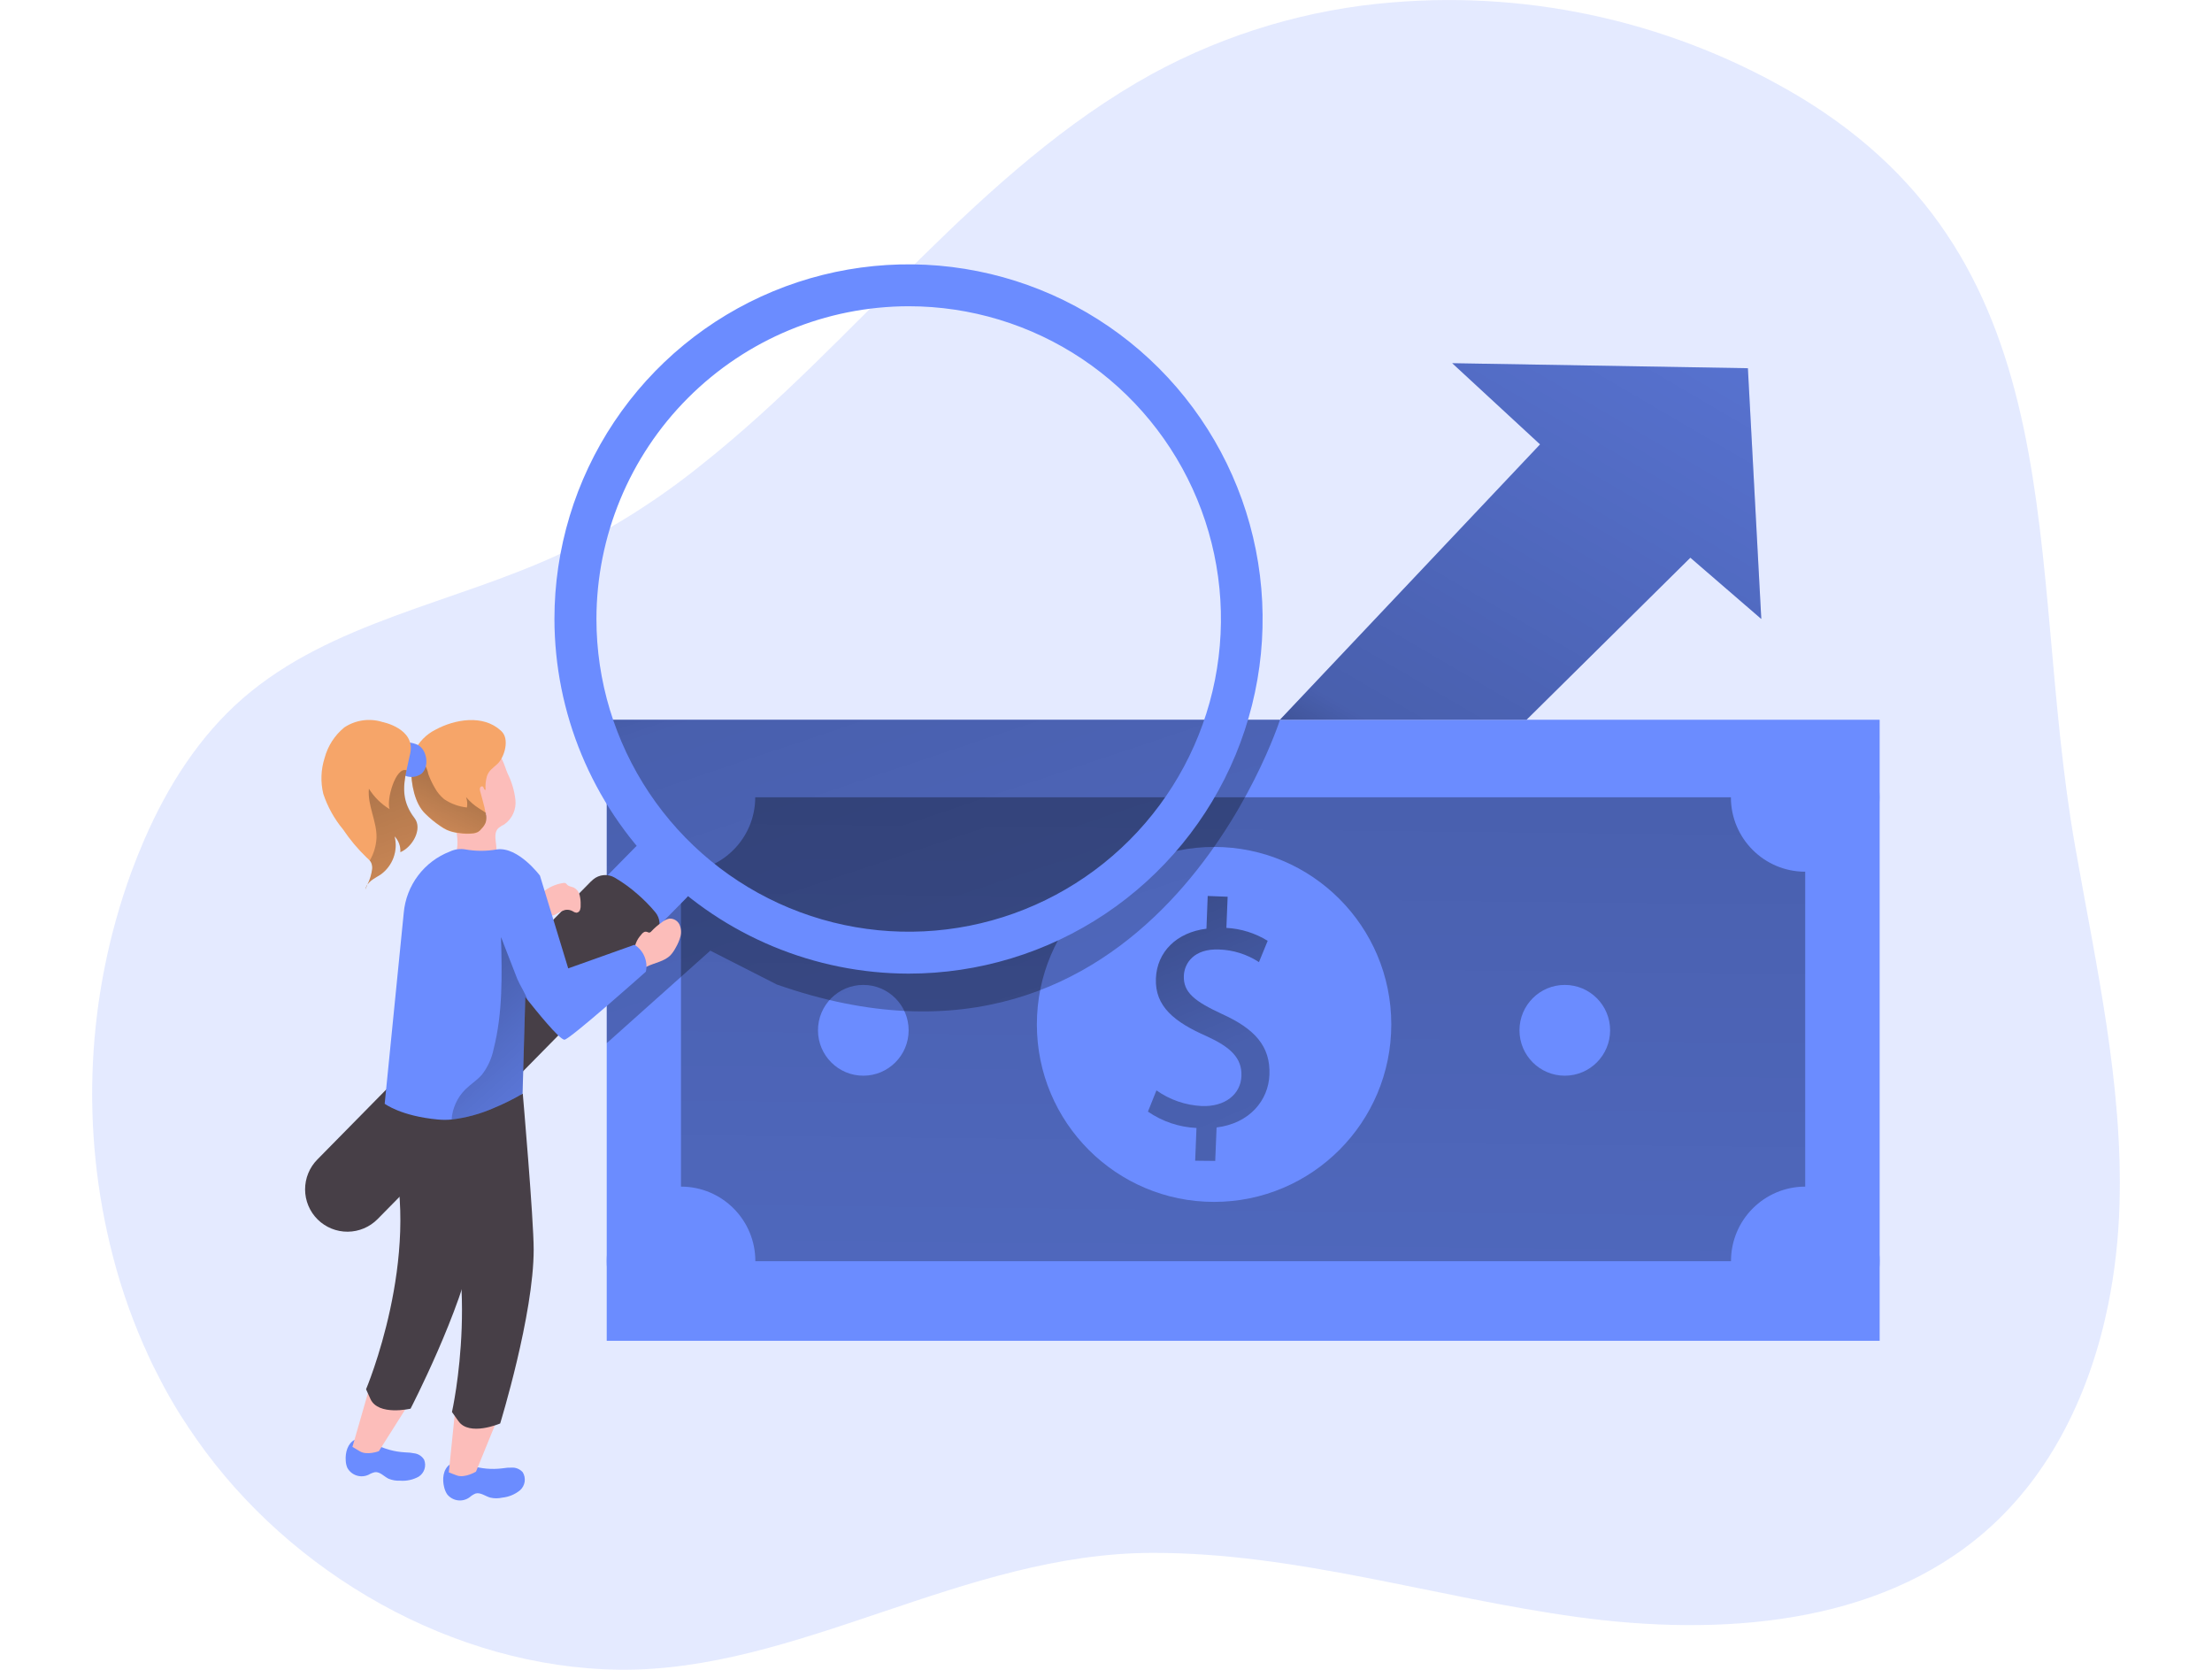
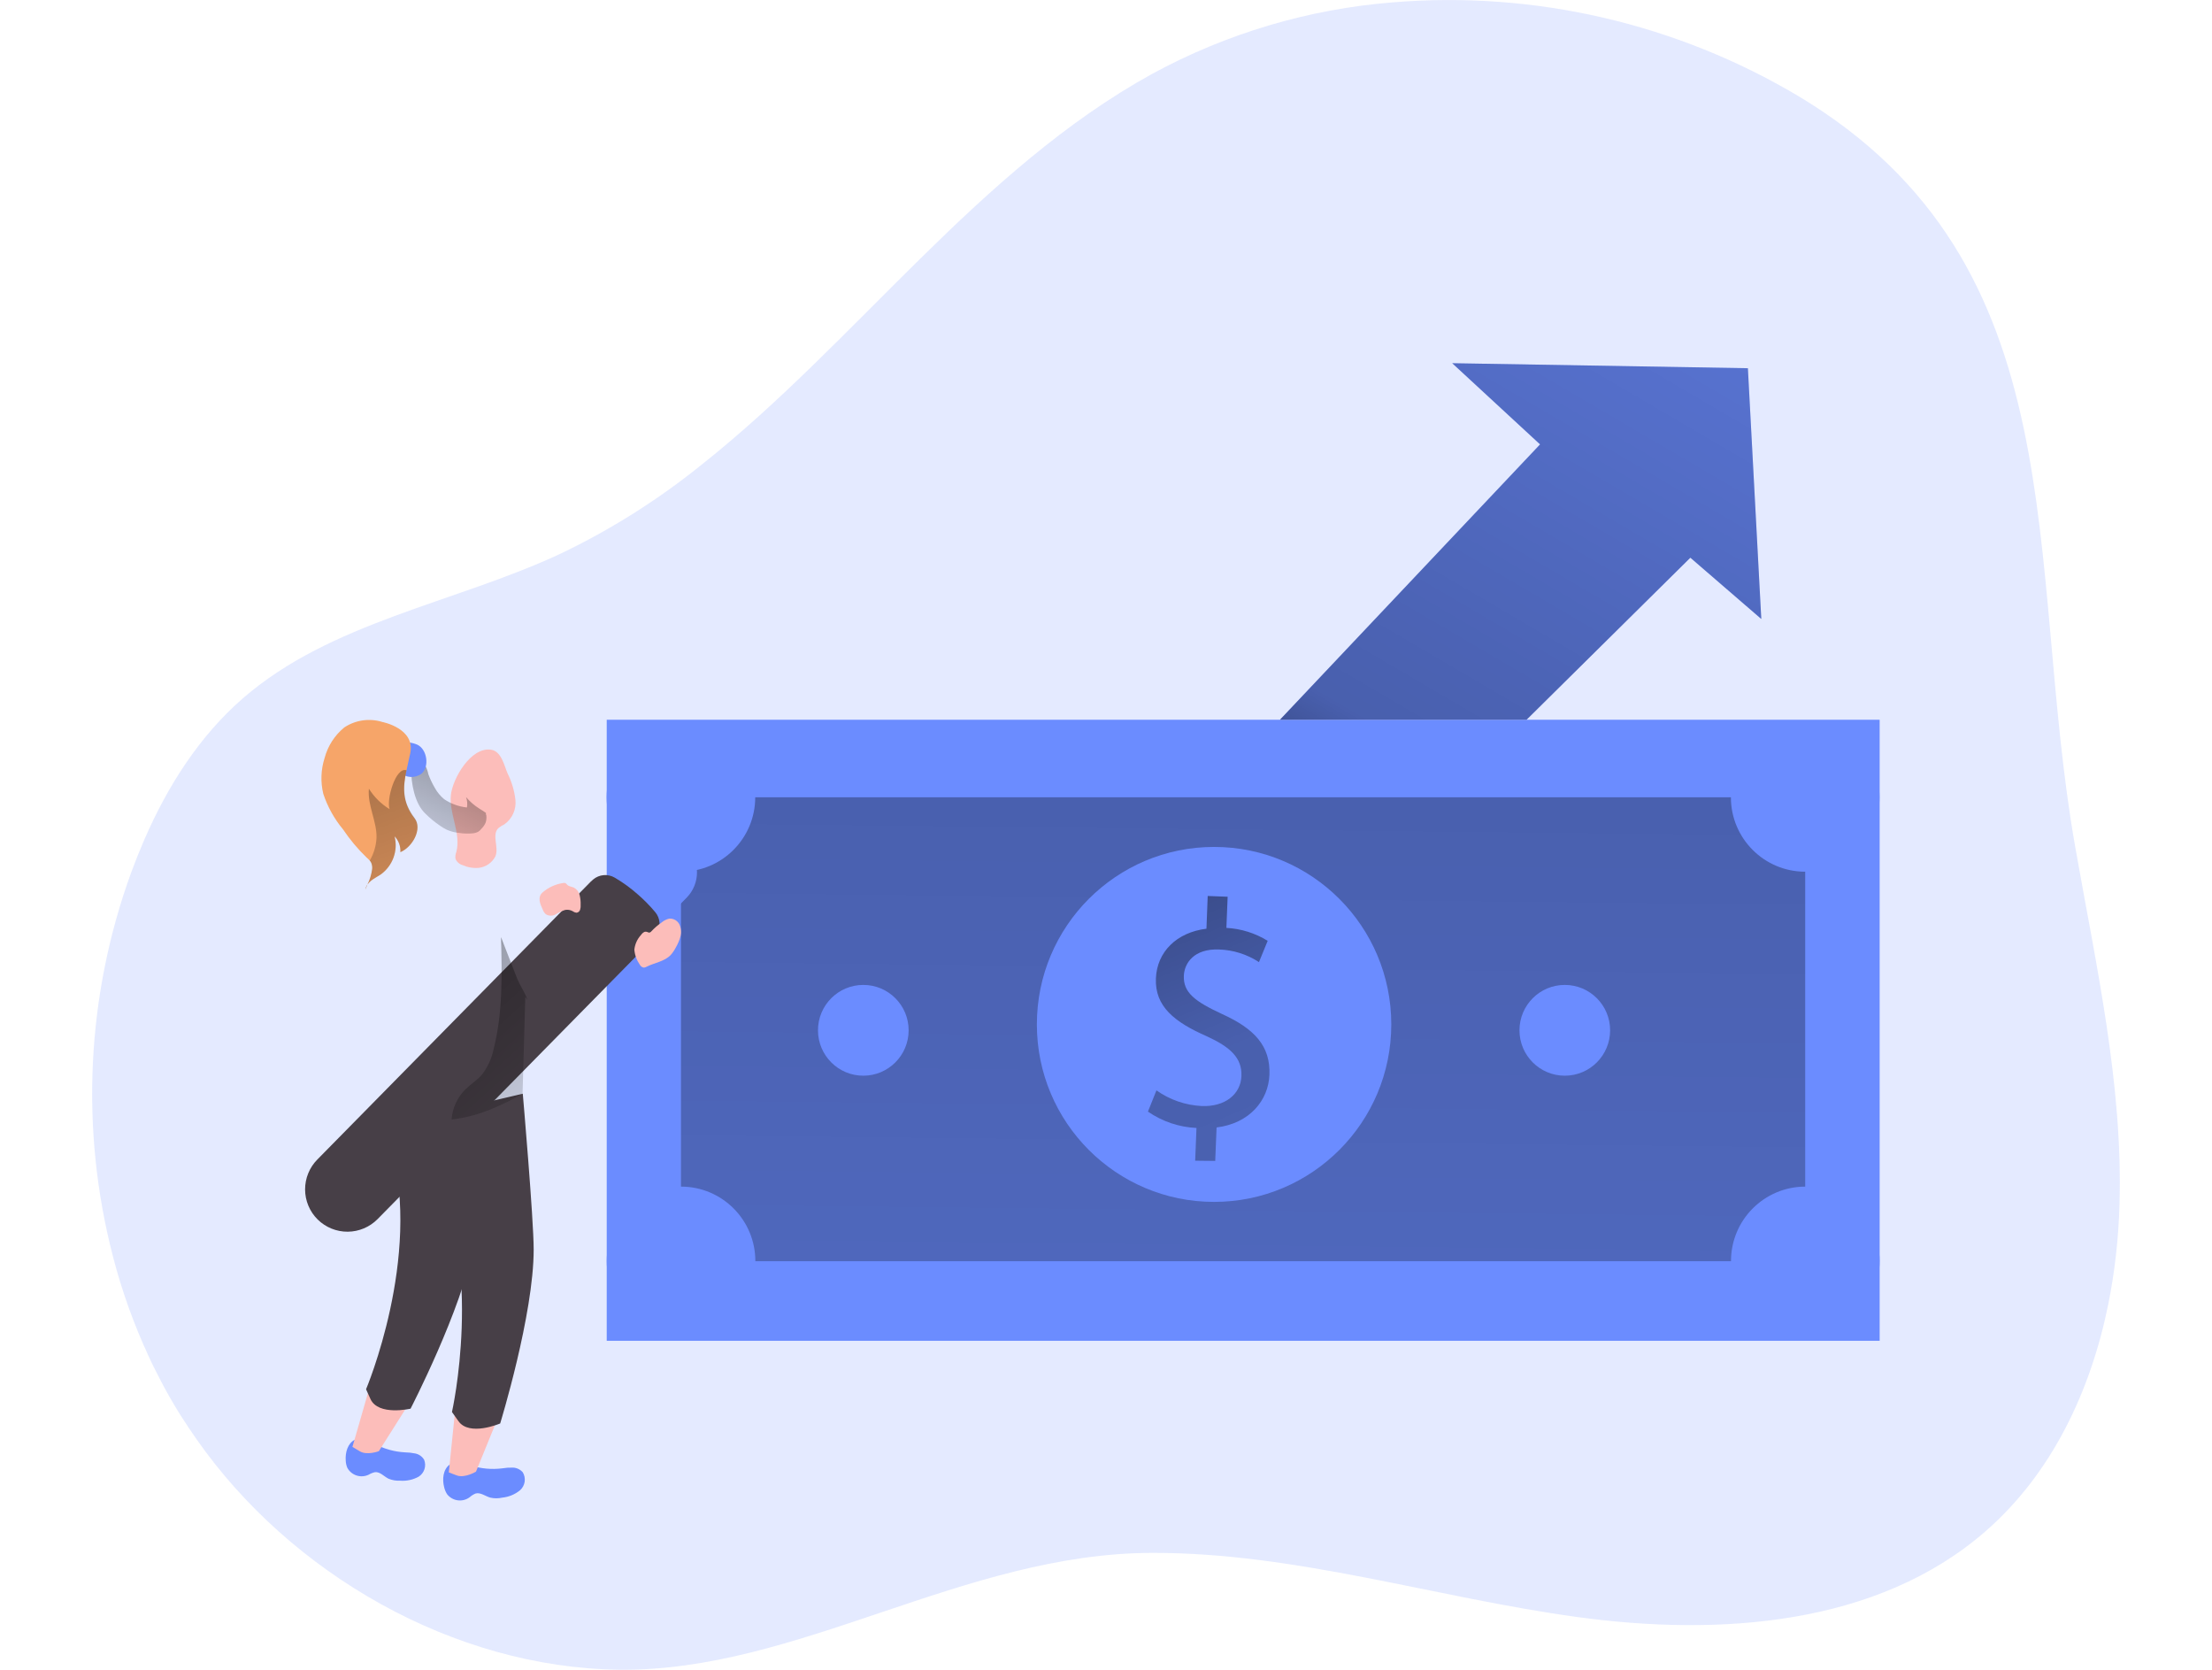
<svg xmlns="http://www.w3.org/2000/svg" width="587" height="443" viewBox="0 0 587 443" fill="none">
  <path opacity="0.18" d="M559.495 345.929C554.811 369.089 544.489 390.961 526.853 406.305C498.157 431.289 456.277 434.17 418.59 429.017C380.902 423.863 344.01 411.95 305.932 411.994C255.726 411.994 211.663 443.622 164.145 442.985C120.3 442.406 77.133 417.509 52.196 381.9C50.703 379.777 49.257 377.61 47.859 375.4C47.44 374.749 47.05 374.083 46.645 373.432C45.575 371.651 44.563 369.885 43.595 368.09C43.147 367.28 42.713 366.44 42.294 365.615C41.875 364.79 41.369 363.82 40.92 362.908C40.92 362.821 40.834 362.764 40.805 362.691C40.342 361.779 39.923 360.867 39.489 359.926C35.498 351.329 32.299 342.385 29.934 333.205C21.22 299.536 22.939 264.01 34.863 231.343C35.933 228.448 37.09 225.553 38.347 222.658C44.491 208.544 52.876 195.329 64.455 185.268C87.817 165.003 120.459 160.052 148.547 146.996C162.072 140.545 174.79 132.518 186.437 123.083C227.348 90.615 259.629 45.018 305.744 19.599C325.478 8.867 347.241 2.402 369.626 0.622C407.195 -2.475 444.794 6.211 477.21 25.476C551.934 70.248 537.377 148.747 550.662 224.467C556.213 256.081 563.441 287.753 562.444 319.816C562.195 328.587 561.209 337.323 559.495 345.929Z" fill="#6B8CFF" />
  <path d="M498.807 190.957H161.009V355.729H498.807V190.957Z" fill="#6B8CFF" />
  <path d="M479.046 211.526H180.712V334.609H479.046V211.526Z" fill="url(#paint0_linear_45_480)" />
  <path d="M322.181 318.875C348.153 318.875 369.207 297.793 369.207 271.787C369.207 245.781 348.153 224.699 322.181 224.699C296.209 224.699 275.155 245.781 275.155 271.787C275.155 297.793 296.209 318.875 322.181 318.875Z" fill="#6B8CFF" />
  <path d="M317.165 307.946L317.512 299.261C312.896 299.054 308.432 297.549 304.631 294.918L306.887 289.287C310.427 291.795 314.611 293.236 318.943 293.442C325.044 293.673 329.236 290.358 329.438 285.495C329.641 280.631 326.417 277.765 320.23 274.928C311.657 271.164 306.453 267.024 306.742 259.613C307.017 252.535 312.25 247.367 320.157 246.397L320.49 237.712L325.781 237.915L325.448 246.18C329.331 246.383 333.1 247.563 336.406 249.611L334.093 255.256C330.926 253.184 327.249 252.027 323.468 251.912C316.905 251.652 314.288 255.488 314.158 258.889C313.985 263.319 317.049 265.664 324.277 269.022C332.951 272.945 337.172 277.562 336.869 285.147C336.609 291.893 331.665 298.03 322.846 299.13L322.485 308.004L317.165 307.946Z" fill="url(#paint1_linear_45_480)" />
  <path d="M229.097 285.393C235.74 285.393 241.125 280.001 241.125 273.35C241.125 266.699 235.74 261.307 229.097 261.307C222.455 261.307 217.07 266.699 217.07 273.35C217.07 280.001 222.455 285.393 229.097 285.393Z" fill="#6B8CFF" />
  <path d="M415.25 285.393C421.893 285.393 427.278 280.001 427.278 273.35C427.278 266.699 421.893 261.307 415.25 261.307C408.608 261.307 403.223 266.699 403.223 273.35C403.223 280.001 408.608 285.393 415.25 285.393Z" fill="#6B8CFF" />
  <path d="M479.046 231.271C489.936 231.271 498.764 222.431 498.764 211.526C498.764 200.622 489.936 191.782 479.046 191.782C468.156 191.782 459.328 200.622 459.328 211.526C459.328 222.431 468.156 231.271 479.046 231.271Z" fill="#6B8CFF" />
  <path d="M479.075 354.311C489.965 354.311 498.793 345.471 498.793 334.566C498.793 323.662 489.965 314.822 479.075 314.822C468.185 314.822 459.356 323.662 459.356 334.566C459.356 345.471 468.185 354.311 479.075 354.311Z" fill="#6B8CFF" />
  <path d="M180.698 231.271C191.588 231.271 200.416 222.431 200.416 211.526C200.416 200.622 191.588 191.782 180.698 191.782C169.808 191.782 160.98 200.622 160.98 211.526C160.98 222.431 169.808 231.271 180.698 231.271Z" fill="#6B8CFF" />
  <path d="M180.727 354.311C191.617 354.311 200.445 345.471 200.445 334.566C200.445 323.662 191.617 314.822 180.727 314.822C169.837 314.822 161.009 323.662 161.009 334.566C161.009 345.471 169.837 354.311 180.727 354.311Z" fill="#6B8CFF" />
-   <path d="M339.673 190.957C339.673 190.957 305.99 296.25 206.126 261.191L188.49 252.216L161.023 276.752V190.957H339.673Z" fill="url(#paint2_linear_45_480)" />
-   <path d="M147.131 164.222C147.131 145.613 152.642 127.422 162.967 111.949C173.292 96.476 187.967 84.416 205.137 77.295C222.307 70.174 241.2 68.31 259.428 71.941C277.655 75.571 294.399 84.532 307.54 97.691C320.681 110.849 329.63 127.615 333.256 145.866C336.882 164.117 335.021 183.036 327.909 200.228C320.797 217.421 308.753 232.115 293.301 242.454C277.848 252.793 259.681 258.311 241.096 258.311C216.188 258.269 192.312 248.342 174.699 230.706C157.086 213.07 147.173 189.163 147.131 164.222ZM158.276 164.222C158.276 180.632 163.136 196.674 172.241 210.319C181.346 223.963 194.288 234.598 209.429 240.878C224.57 247.158 241.231 248.801 257.305 245.6C273.379 242.398 288.144 234.496 299.733 222.892C311.321 211.288 319.213 196.504 322.41 180.409C325.608 164.314 323.967 147.631 317.695 132.47C311.423 117.309 300.803 104.35 287.176 95.233C273.549 86.116 257.528 81.25 241.14 81.25C219.17 81.273 198.107 90.022 182.572 105.577C167.037 121.132 158.299 142.223 158.276 164.222Z" fill="#6B8CFF" />
  <path d="M113.823 303.662C115.091 303.656 116.345 303.397 117.512 302.9C118.679 302.403 119.735 301.678 120.618 300.767L182.216 238.161C183.096 237.267 183.791 236.208 184.262 235.044C184.733 233.881 184.971 232.636 184.962 231.38C184.952 230.125 184.696 228.883 184.207 227.727C183.719 226.571 183.008 225.522 182.115 224.641C181.221 223.76 180.164 223.064 179.002 222.592C177.84 222.12 176.596 221.882 175.343 221.892C174.089 221.901 172.849 222.158 171.694 222.647C170.54 223.136 169.492 223.848 168.612 224.743L107.014 287.377C105.692 288.721 104.795 290.426 104.438 292.279C104.08 294.131 104.278 296.048 105.006 297.789C105.733 299.529 106.959 301.015 108.528 302.06C110.097 303.105 111.939 303.662 113.823 303.662Z" fill="#6B8CFF" />
  <path d="M84.304 323.55C86.43 325.642 89.298 326.805 92.279 326.783C95.259 326.761 98.11 325.557 100.206 323.434L172.733 249.741C173.134 249.333 173.502 248.892 173.831 248.424C174.018 248.177 174.192 247.921 174.352 247.657C174.869 246.784 175.102 245.771 175.019 244.76C174.936 243.749 174.541 242.788 173.889 242.011C172.486 240.335 170.954 238.772 169.306 237.336C167.408 235.649 165.35 234.151 163.163 232.863C162.268 232.331 161.229 232.092 160.192 232.18C159.155 232.268 158.172 232.679 157.38 233.355C157.159 233.527 156.951 233.716 156.758 233.92L84.246 307.598C83.2 308.647 82.371 309.893 81.808 311.264C81.244 312.635 80.957 314.104 80.962 315.586C80.967 317.069 81.265 318.536 81.839 319.902C82.412 321.269 83.25 322.509 84.304 323.55Z" fill="#473F47" />
  <path d="M107.376 385.316C108.347 385.334 109.315 385.44 110.267 385.634C110.74 385.739 111.187 385.94 111.579 386.224C111.972 386.507 112.303 386.868 112.551 387.285C112.874 388.084 112.906 388.971 112.641 389.791C112.377 390.611 111.834 391.312 111.106 391.772C109.615 392.596 107.917 392.968 106.219 392.843C105.147 392.9 104.075 392.717 103.082 392.308C101.868 391.7 100.842 390.426 99.497 390.585C98.911 390.717 98.35 390.942 97.835 391.251C96.846 391.724 95.715 391.805 94.669 391.478C93.623 391.15 92.74 390.438 92.197 389.485C91.926 388.868 91.774 388.205 91.749 387.531C91.575 385.374 92.284 382.884 94.177 381.972C96.447 380.887 97.835 382.16 99.642 383.188C102.041 384.437 104.677 385.162 107.376 385.316Z" fill="#6B8CFF" />
  <path d="M107.766 373.592L100.538 385.013C100.538 385.013 97.343 386.214 95.435 385.013L93.527 383.869L98.399 366.962L107.766 373.592Z" fill="#FCBDBA" />
  <path d="M129.957 290.127C129.957 290.127 126.993 322.855 125.62 330.658C122.584 347.377 108.952 373.736 108.952 373.736C108.952 373.736 100.379 375.719 98.312 371.174L97.141 368.583C97.141 368.583 111.944 333.625 103.805 304.327C103.588 303.465 103.428 302.59 103.328 301.707C102.883 298.325 102.748 294.909 102.923 291.502L129.957 290.127Z" fill="#473F47" />
  <path d="M133.238 389.572C134.193 389.413 135.161 389.345 136.129 389.369C136.621 389.39 137.104 389.51 137.548 389.722C137.993 389.933 138.39 390.232 138.717 390.6C139.177 391.353 139.358 392.244 139.229 393.117C139.1 393.99 138.668 394.79 138.009 395.377C136.672 396.474 135.044 397.153 133.325 397.331C132.259 397.576 131.152 397.576 130.087 397.331C128.757 396.94 127.499 395.883 126.198 396.245C125.627 396.484 125.099 396.817 124.637 397.23C123.739 397.898 122.618 398.192 121.508 398.052C120.398 397.912 119.385 397.347 118.681 396.477C118.301 395.903 118.027 395.266 117.871 394.595C117.322 392.467 117.568 389.847 119.317 388.588C121.384 387.14 123.003 388.125 124.998 388.819C127.659 389.658 130.469 389.915 133.238 389.572Z" fill="#6B8CFF" />
  <path d="M131.503 377.703L126.314 390.441C126.314 390.441 123.336 392.236 121.21 391.44L119.1 390.643L120.921 372.839L131.503 377.703Z" fill="#FCBDBA" />
  <path d="M170.073 248.091C170.42 247.628 170.868 247.121 171.432 247.193C171.764 247.193 172.082 247.497 172.415 247.41C172.618 247.332 172.794 247.197 172.921 247.02C173.714 246.175 174.596 245.418 175.552 244.761C176.139 244.249 176.844 243.891 177.604 243.719C178.137 243.683 178.669 243.8 179.138 244.057C179.606 244.313 179.992 244.698 180.25 245.167C180.736 246.175 180.853 247.323 180.582 248.409C180.298 249.471 179.87 250.489 179.31 251.435C178.948 252.133 178.501 252.785 177.98 253.374C176.318 255.111 173.73 255.401 171.605 256.472C171.381 256.609 171.129 256.693 170.868 256.718C170.638 256.685 170.419 256.596 170.23 256.46C170.041 256.324 169.888 256.144 169.784 255.936C168.959 254.761 168.46 253.387 168.338 251.956C168.492 250.516 169.099 249.162 170.073 248.091Z" fill="#FCBDBA" />
  <path d="M149.401 234.281C149.652 234.21 149.92 234.236 150.153 234.354C150.283 234.46 150.399 234.581 150.5 234.716C150.948 235.208 151.685 235.222 152.278 235.483C152.656 235.683 152.988 235.96 153.252 236.297C153.516 236.634 153.706 237.022 153.811 237.437C154.019 238.28 154.111 239.147 154.085 240.014C154.124 240.473 154.075 240.935 153.941 241.375C153.872 241.591 153.74 241.78 153.562 241.92C153.384 242.059 153.169 242.142 152.943 242.157C152.581 242.101 152.239 241.957 151.946 241.737C151.342 241.404 150.642 241.291 149.965 241.419C149.089 241.694 148.253 242.083 147.478 242.577C147.084 242.811 146.635 242.935 146.177 242.935C145.719 242.935 145.269 242.811 144.876 242.577C144.514 242.264 144.236 241.866 144.066 241.419C143.343 239.855 142.533 238.06 143.979 236.772C145.515 235.444 147.395 234.581 149.401 234.281Z" fill="#FCBDBA" />
  <path d="M138.732 290.171C138.732 290.171 141.623 323.464 141.623 331.512C141.623 348.796 132.732 377.659 132.732 377.659C132.732 377.659 124.507 381.191 121.63 377.008L119.939 374.619C119.939 374.619 128.453 336.984 115.023 309.119C114.652 308.299 114.342 307.452 114.098 306.586C113.04 303.284 112.286 299.892 111.843 296.453L138.732 290.171Z" fill="#473F47" />
  <path d="M134.698 205.201C135.802 207.409 136.506 209.796 136.78 212.25C136.905 213.482 136.704 214.724 136.196 215.853C135.689 216.981 134.893 217.955 133.889 218.677C133.29 218.967 132.727 219.327 132.212 219.748C130.448 221.572 132.486 224.873 131.446 227.232C131.019 228.047 130.402 228.747 129.646 229.271C128.891 229.795 128.02 230.129 127.109 230.243C125.626 230.383 124.133 230.139 122.772 229.534C122.344 229.415 121.95 229.199 121.619 228.903C121.288 228.606 121.029 228.238 120.864 227.826C120.795 227.202 120.88 226.571 121.109 225.987C122.396 221.022 119.085 215.855 119.664 210.788C120.199 206.446 124.969 198.137 130.275 198.904C133.065 199.266 133.802 203.131 134.698 205.201Z" fill="#FCBDBA" />
-   <path d="M171.403 257.79C171.403 257.79 151.164 275.84 149.791 275.84C148.417 275.84 141.999 267.778 139.975 265.259L139.397 264.506L138.674 290.171C136.18 291.636 133.586 292.923 130.911 294.021C127.387 295.559 123.655 296.569 119.837 297.017C118.63 297.133 117.415 297.133 116.209 297.017C106.393 296.12 102.085 292.834 102.085 292.834L107.145 242.171C107.464 238.584 108.782 235.159 110.949 232.285C113.116 229.411 116.046 227.204 119.404 225.915C120.659 225.32 122.066 225.123 123.437 225.351C126.234 225.852 129.097 225.852 131.894 225.351C137.532 224.598 143.285 232.313 143.285 232.313L150.788 256.921L168.381 250.653C169.553 251.391 170.472 252.47 171.012 253.746C171.552 255.022 171.689 256.433 171.403 257.79Z" fill="#6B8CFF" />
-   <path d="M131.98 202.697C130.838 203.754 129.696 204.42 129.205 205.983C128.88 207.15 128.763 208.365 128.858 209.573C128.655 209.573 128.496 209.413 128.41 209.211C128.378 209.007 128.282 208.819 128.135 208.675C128.068 208.643 127.995 208.625 127.921 208.622C127.847 208.62 127.773 208.634 127.705 208.663C127.636 208.692 127.575 208.735 127.524 208.789C127.474 208.844 127.436 208.909 127.412 208.979C127.317 209.271 127.317 209.585 127.412 209.877C127.889 211.802 128.525 213.669 128.858 215.667C128.858 215.884 128.858 216.13 128.973 216.347C129.078 216.984 129.044 217.636 128.872 218.258C128.64 218.851 128.285 219.389 127.831 219.836C127.561 220.206 127.223 220.52 126.834 220.762C126.47 220.943 126.08 221.065 125.677 221.124C124.374 221.276 123.055 221.247 121.76 221.037C120.664 220.923 119.592 220.645 118.579 220.212C117.949 219.905 117.345 219.547 116.772 219.141C115.386 218.2 114.089 217.134 112.898 215.956C110.007 213.249 109.053 207.836 109.111 204.043C109.111 203.652 109.111 203.247 109.111 202.842C109.203 201.654 109.476 200.487 109.92 199.382C111.104 196.873 113.094 194.834 115.573 193.592C120.632 190.856 128.164 189.467 132.92 193.853C133.163 194.07 133.377 194.318 133.556 194.591C135.045 196.82 133.758 201.047 131.98 202.697Z" fill="#F6A569" />
  <path d="M128.887 218.2C128.654 218.793 128.299 219.331 127.846 219.778C127.576 220.148 127.237 220.462 126.848 220.704C126.484 220.885 126.094 221.007 125.692 221.066C124.388 221.218 123.07 221.189 121.774 220.979C120.679 220.866 119.607 220.588 118.594 220.154C117.963 219.847 117.359 219.489 116.787 219.083C115.401 218.143 114.104 217.077 112.913 215.899C110.021 213.192 109.067 207.778 109.125 203.985C109.125 203.595 109.125 203.189 109.125 202.784C110.209 201.944 111.525 201.467 112.464 202.465C113.059 203.366 113.472 204.374 113.679 205.433C114.138 206.679 114.709 207.88 115.385 209.023C116.017 210.182 116.866 211.209 117.886 212.048C119.687 213.257 121.757 214.008 123.914 214.234C124.077 213.313 123.997 212.365 123.682 211.484C124.681 212.666 125.856 213.687 127.166 214.509C127.745 214.885 128.366 215.233 128.945 215.667C128.945 215.884 128.945 216.13 129.06 216.347C129.133 216.97 129.074 217.602 128.887 218.2Z" fill="url(#paint3_linear_45_480)" />
  <path d="M110.774 197.587C110.043 197.268 109.268 197.063 108.475 196.979C108.327 196.938 108.172 196.936 108.022 196.971C107.873 197.006 107.736 197.079 107.622 197.182C106.351 198.339 105.526 199.907 105.294 201.612C105.085 202.325 105.085 203.084 105.294 203.798C105.482 204.254 105.78 204.657 106.162 204.97C106.932 205.668 107.919 206.079 108.956 206.134C109.993 206.19 111.018 205.886 111.858 205.274C114.012 203.407 113.362 198.832 110.774 197.587Z" fill="#6B8CFF" />
  <path d="M96.996 236.004C97.041 235.529 97.211 235.075 97.488 234.687C97.299 235.116 97.135 235.556 96.996 236.004Z" fill="#F6A569" />
  <path d="M106.248 226.089C106.293 225.321 106.181 224.553 105.917 223.831C105.654 223.109 105.245 222.448 104.716 221.891C105.188 223.757 105.088 225.722 104.428 227.529C103.768 229.337 102.578 230.903 101.015 232.024C100.206 232.574 99.295 233.008 98.529 233.616C98.14 233.925 97.795 234.286 97.502 234.687C98.153 233.383 98.578 231.979 98.76 230.533C98.805 230.007 98.731 229.477 98.543 228.984C98.445 228.738 98.303 228.512 98.124 228.318C97.857 228.025 97.573 227.749 97.271 227.493C94.933 225.235 92.839 222.737 91.026 220.038C88.71 217.251 86.935 214.055 85.793 210.615C85.033 207.473 85.153 204.182 86.14 201.104C86.985 197.92 88.811 195.084 91.358 192.998C92.831 192.018 94.504 191.38 96.255 191.129C98.005 190.879 99.79 191.023 101.478 191.551C101.478 191.551 110.224 193.244 108.879 199.802C108.532 201.452 108.142 203.001 107.853 204.477C106.928 208.907 106.653 212.757 110.007 217.129C112.175 219.864 109.501 224.728 106.248 226.089Z" fill="#F6A569" />
  <path d="M96.996 236.004C97.041 235.529 97.211 235.075 97.488 234.687C97.299 235.116 97.135 235.556 96.996 236.004Z" fill="url(#paint4_linear_45_480)" />
  <path d="M106.248 226.089C106.294 225.322 106.181 224.553 105.917 223.831C105.654 223.109 105.245 222.449 104.716 221.891C105.189 223.757 105.088 225.722 104.428 227.53C103.768 229.337 102.578 230.904 101.015 232.024C100.206 232.574 99.295 233.008 98.529 233.616C98.14 233.926 97.795 234.286 97.502 234.687C98.153 233.384 98.578 231.979 98.76 230.533C98.805 230.007 98.731 229.477 98.543 228.984C98.445 228.738 98.303 228.513 98.124 228.318C99.195 226.479 99.81 224.409 99.917 222.282C100.047 217.94 97.474 213.698 97.893 209.254C99.284 211.466 101.17 213.324 103.401 214.683C102.461 212.294 104.976 203.363 107.868 204.362C106.942 208.791 106.668 212.642 110.022 217.013C112.176 219.865 109.501 224.728 106.248 226.089Z" fill="url(#paint5_linear_45_480)" />
  <path d="M139.975 265.258L139.396 264.505L138.674 290.17C136.18 291.636 133.586 292.922 130.911 294.02C127.387 295.559 123.655 296.568 119.837 297.017C120.058 294 121.357 291.164 123.495 289.027C124.853 287.68 126.545 286.638 127.831 285.191C129.412 283.174 130.496 280.814 130.997 278.3C133.455 268.66 133.209 258.571 132.963 248.641C134.409 252.361 135.855 256.124 137.3 259.787C138.11 261.654 139.31 263.347 139.975 265.258Z" fill="url(#paint6_linear_45_480)" />
  <path d="M339.659 190.957L408.687 117.9L385.369 96.361L463.838 97.693L467.394 164.221L448.572 147.966L405.102 190.957H339.659Z" fill="#6B8CFF" />
  <path d="M339.659 190.957L408.687 117.9L385.369 96.361L463.838 97.693L467.394 164.221L448.572 147.966L405.102 190.957H339.659Z" fill="url(#paint7_linear_45_480)" />
  <defs>
    <linearGradient id="paint0_linear_45_480" x1="333.341" y1="-49.158" x2="322.558" y2="950.631" gradientUnits="userSpaceOnUse">
      <stop offset="0.01" />
      <stop offset="0.13" stop-opacity="0.69" />
      <stop offset="0.25" stop-opacity="0.32" />
      <stop offset="1" stop-opacity="0" />
    </linearGradient>
    <linearGradient id="paint1_linear_45_480" x1="233.261" y1="66.687" x2="592.588" y2="911.774" gradientUnits="userSpaceOnUse">
      <stop offset="0.01" />
      <stop offset="0.13" stop-opacity="0.69" />
      <stop offset="0.25" stop-opacity="0.32" />
      <stop offset="1" stop-opacity="0" />
    </linearGradient>
    <linearGradient id="paint2_linear_45_480" x1="166.184" y1="-17.182" x2="423.577" y2="748.614" gradientUnits="userSpaceOnUse">
      <stop offset="0.01" />
      <stop offset="0.13" stop-opacity="0.69" />
      <stop offset="0.25" stop-opacity="0.32" />
      <stop offset="1" stop-opacity="0" />
    </linearGradient>
    <linearGradient id="paint3_linear_45_480" x1="125.995" y1="195.474" x2="106.626" y2="237.187" gradientUnits="userSpaceOnUse">
      <stop offset="0.01" />
      <stop offset="0.13" stop-opacity="0.69" />
      <stop offset="0.25" stop-opacity="0.32" />
      <stop offset="1" stop-opacity="0" />
    </linearGradient>
    <linearGradient id="paint4_linear_45_480" x1="96.678" y1="234.73" x2="97.909" y2="236.089" gradientUnits="userSpaceOnUse">
      <stop offset="0.01" />
      <stop offset="0.13" stop-opacity="0.69" />
      <stop offset="0.25" stop-opacity="0.32" />
      <stop offset="1" stop-opacity="0" />
    </linearGradient>
    <linearGradient id="paint5_linear_45_480" x1="87.412" y1="175.324" x2="122.217" y2="275.827" gradientUnits="userSpaceOnUse">
      <stop offset="0.01" />
      <stop offset="0.13" stop-opacity="0.69" />
      <stop offset="0.25" stop-opacity="0.32" />
      <stop offset="1" stop-opacity="0" />
    </linearGradient>
    <linearGradient id="paint6_linear_45_480" x1="104.224" y1="248.033" x2="161.844" y2="312.3" gradientUnits="userSpaceOnUse">
      <stop offset="0.01" />
      <stop offset="0.13" stop-opacity="0.69" />
      <stop offset="0.25" stop-opacity="0.32" />
      <stop offset="1" stop-opacity="0" />
    </linearGradient>
    <linearGradient id="paint7_linear_45_480" x1="329.539" y1="296.076" x2="545.967" y2="-73.446" gradientUnits="userSpaceOnUse">
      <stop offset="0.01" />
      <stop offset="0.13" stop-opacity="0.69" />
      <stop offset="0.25" stop-opacity="0.32" />
      <stop offset="1" stop-opacity="0" />
    </linearGradient>
  </defs>
</svg>